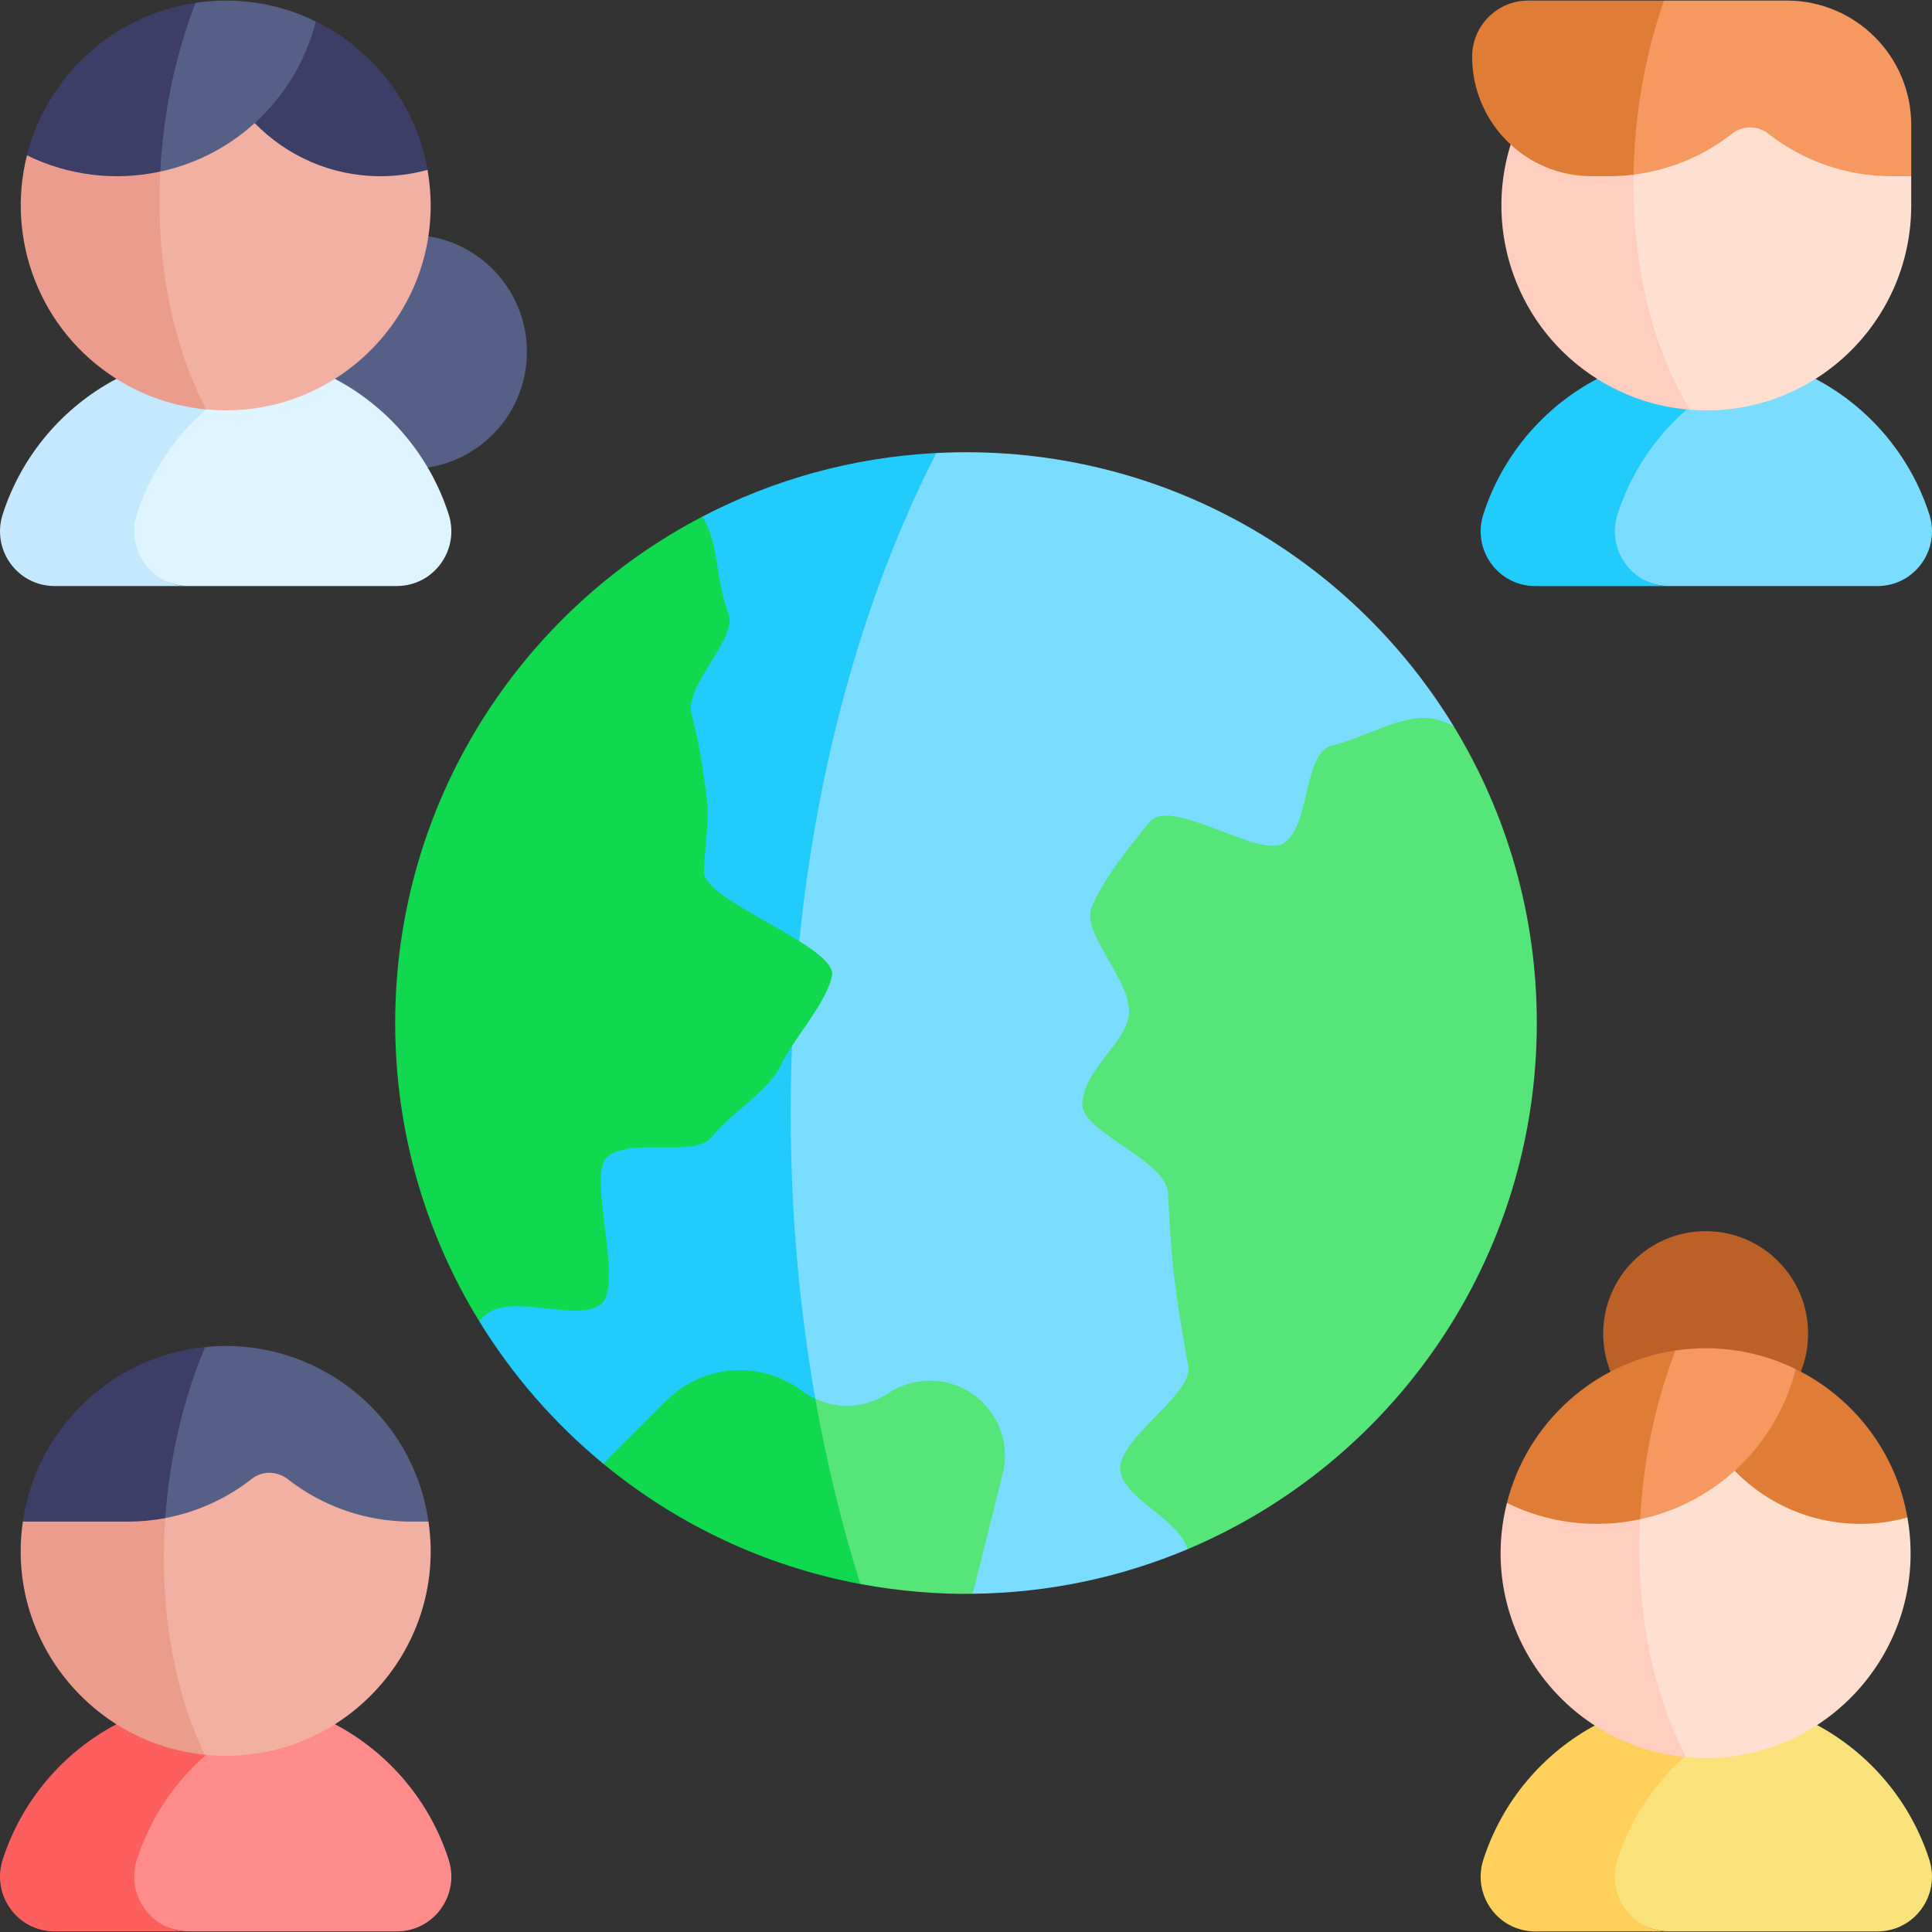
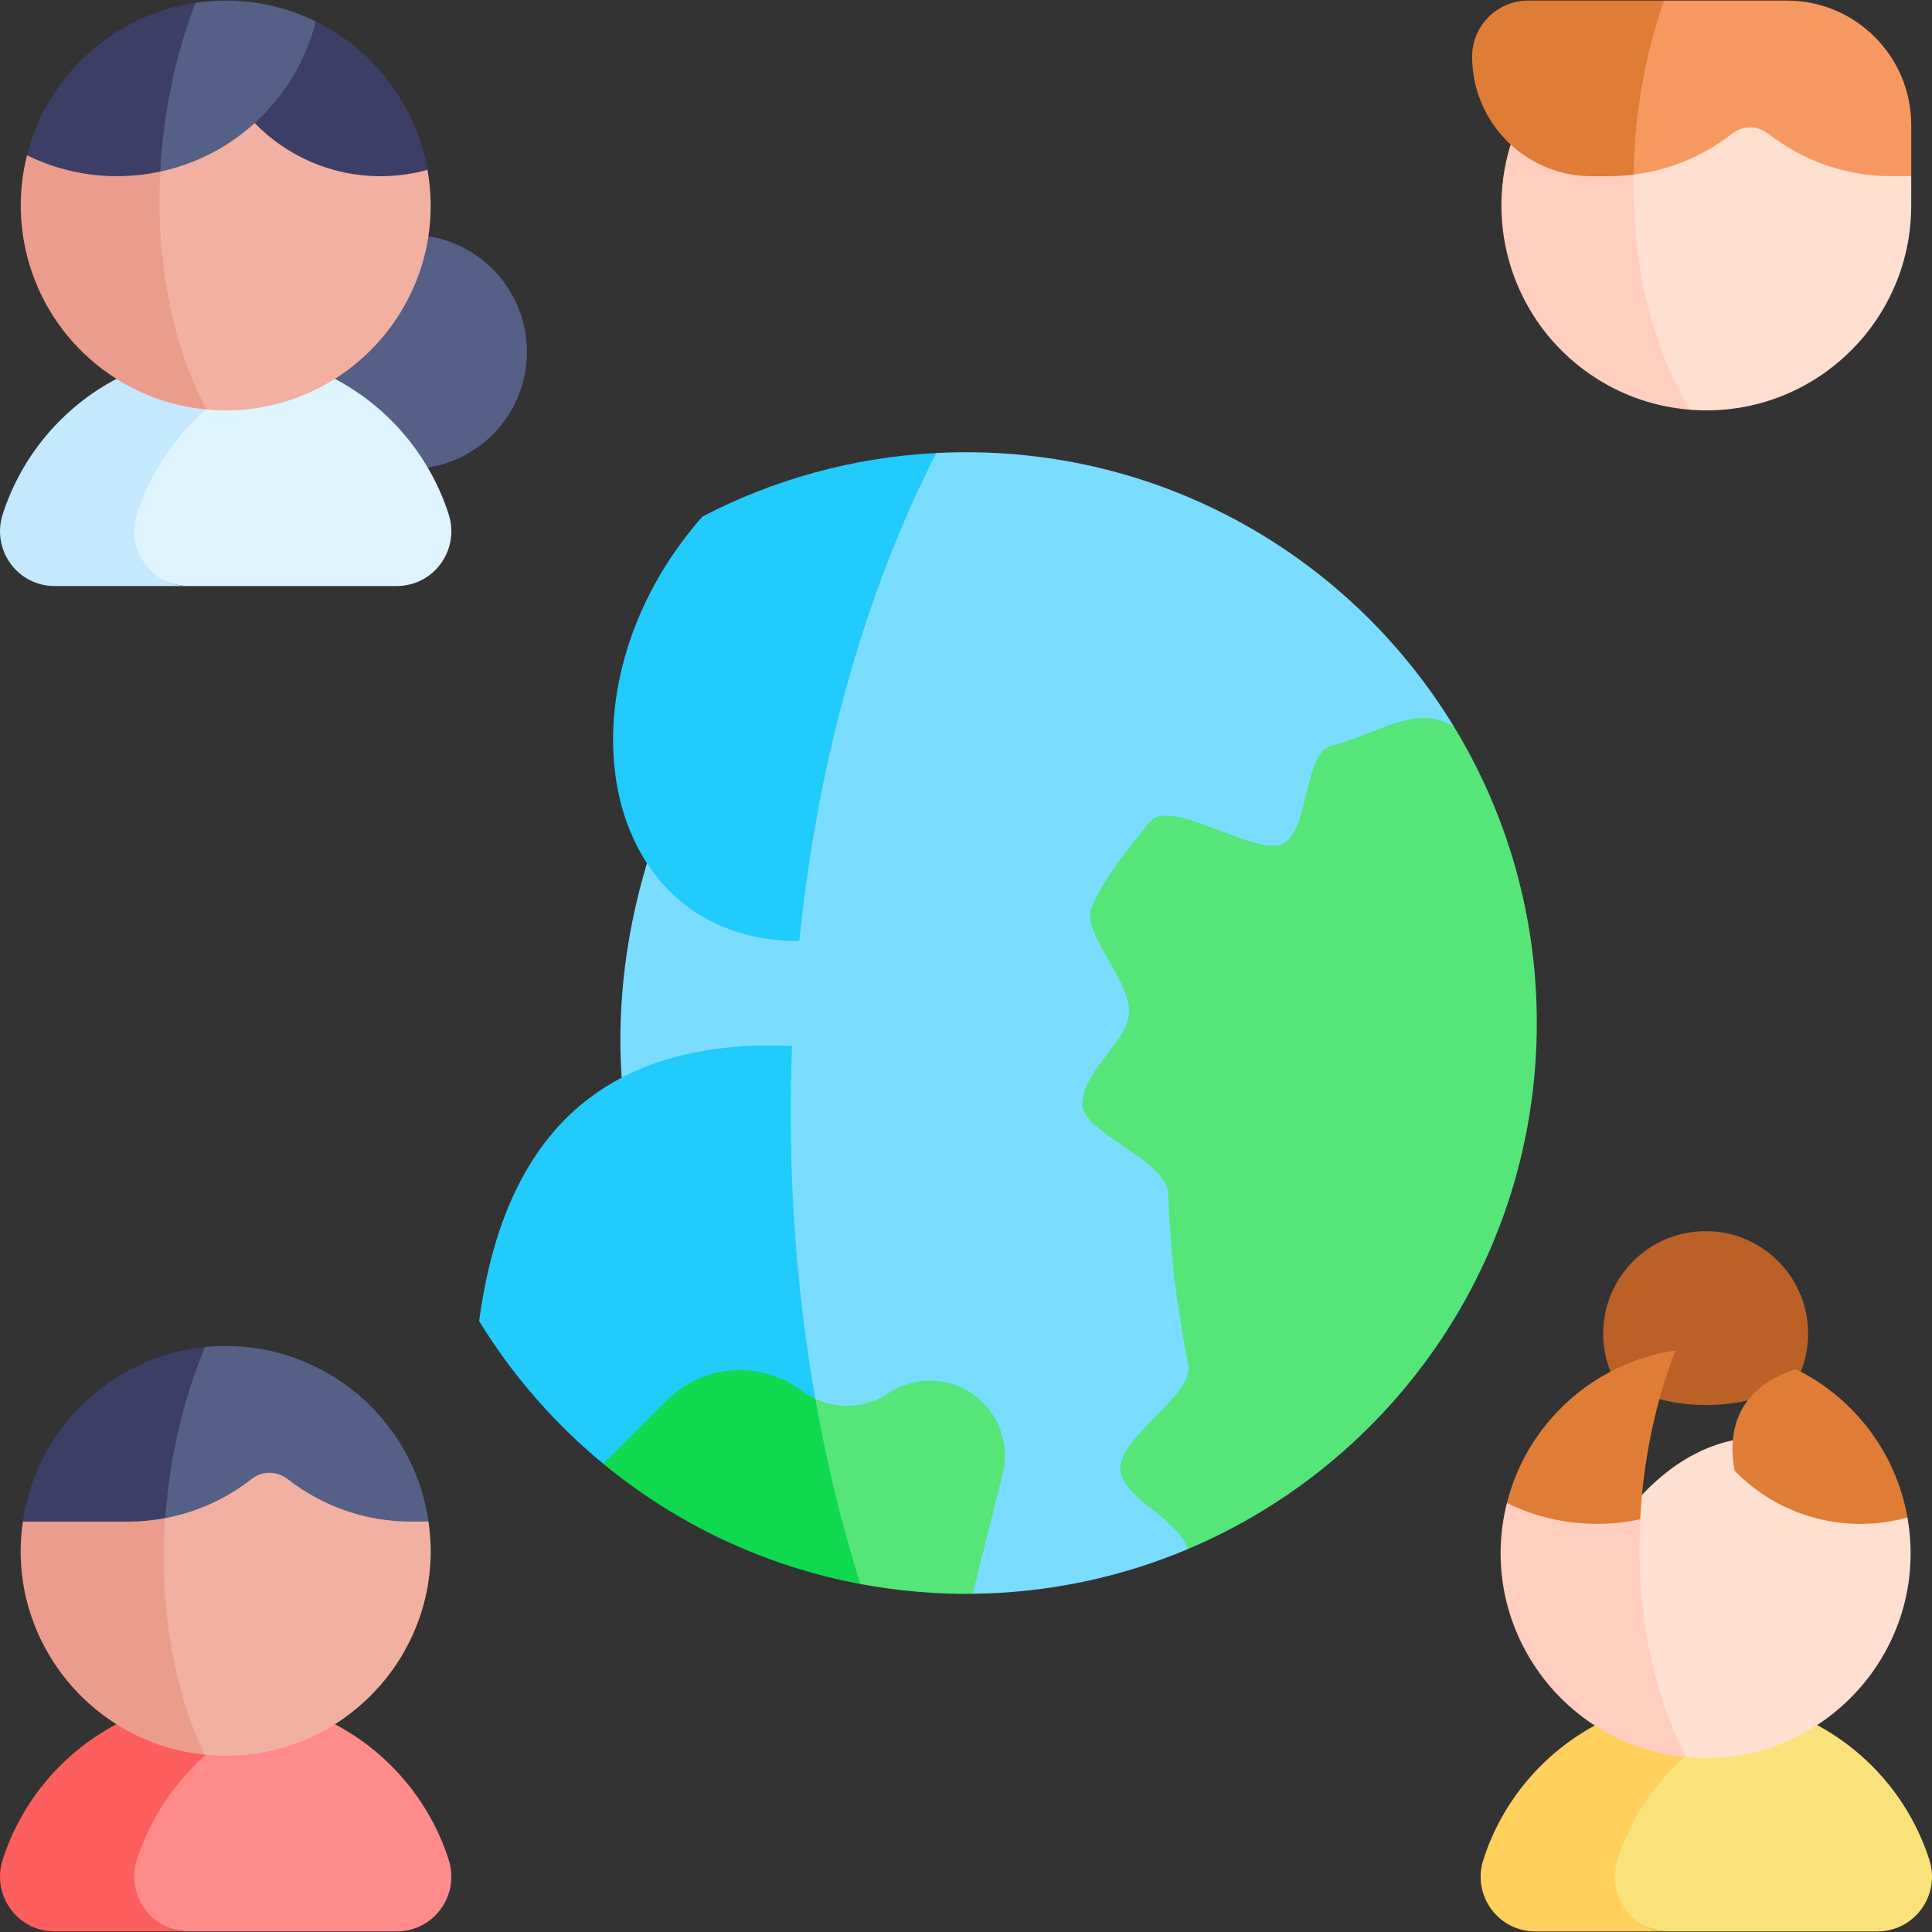
<svg xmlns="http://www.w3.org/2000/svg" width="512" viewBox="0 0 512 512" height="512" id="Capa_1">
  <rect x="0" y="0" width="512" height="512" fill="#333333" stroke="none" />
  <g>
    <g>
      <path fill="#7addff" d="m248.145 120.051c-101.784 82.313-124.54 219.363 9.624 302.317 20.18-.228 39.408-4.417 56.951-11.812v-.01l70.531-218.059h.01c-28.203-46.258-79.85-75.369-137.116-72.436z" />
      <path fill="#21cbfc" d="m186.141 136.901c-40.125 45.466-27.713 112.501 25.679 112.501 4.965-48.885 17.829-93.269 36.325-129.352-22.279 1.142-43.296 7.09-62.004 16.851z" />
      <path fill="#21cbfc" d="m209.883 277.196c-46.451-2.021-75.795 19.889-82.906 72.903 8.802 14.367 19.942 27.141 32.892 37.805 21.53 2.518 40.386-2.861 56.206-17.209-5.288-29.998-7.426-61.418-6.192-93.499z" />
      <path fill="#bb6027" d="m452.017 326.268c-14.998 0-27.151 12.153-27.151 27.151 0 3.569.683 6.971 1.934 10.085 12.536 13.276 43.329 10.22 50.434 0 1.251-3.113 1.934-6.516 1.934-10.085.001-14.998-12.153-27.151-27.151-27.151z" />
-       <path fill="#7addff" d="m511.285 136.302c-4.855-15.141-15.574-28.196-30.141-35.892-7.395-5.375-16.33-6.756-26.955-3.755-17.972 6.723-25.858 20.04-30.642 38.529-2.471 9.551 9.009 20.128 18.876 20.128h55.105c9.858.001 16.777-9.618 13.757-19.01z" />
-       <path fill="#21cbfc" d="m428.667 136.302c4.996-15.536 15.929-28.393 30.141-35.892-12.67-3.471-24.598-3.783-35.565 0-14.212 7.499-25.145 20.356-30.141 35.892-3.02 9.392 3.889 19.011 13.757 19.011h35.565c-9.868 0-16.777-9.619-13.757-19.011z" />
      <path fill="#ffdfcf" d="m447.914 108.586c31.799 2.48 58.581-22.65 58.581-54.132v-7.757c-48.144-59.807-110.418 11.186-58.581 61.889z" />
      <path fill="#ffcebf" d="m432.895 46.278c-4.539-16.13-23.813-21.302-32.564-7.98-7.224 23.278 1.864 48.813 22.911 62.102 7.244 4.579 15.65 7.483 24.672 8.186-9.779-15.843-15.425-37.905-15.019-62.308z" />
      <path fill="#fae27a" d="m511.285 492.837c-4.855-15.141-15.574-28.195-30.141-35.892-7.395-5.375-16.33-6.756-26.955-3.755-17.972 6.723-25.858 20.04-30.642 38.529-2.471 9.551 9.009 20.128 18.876 20.128h55.105c9.858.001 16.777-9.618 13.757-19.01z" />
      <path fill="#ffd05c" d="m428.667 492.837c4.996-15.536 15.929-28.393 30.141-35.892-12.67-3.471-24.598-3.783-35.565 0-14.212 7.499-25.145 20.356-30.141 35.892-3.02 9.392 3.889 19.011 13.757 19.011h35.565c-9.868 0-16.777-9.619-13.757-19.011z" />
      <path fill="#ff8b8b" d="m118.899 492.826c-4.855-15.141-15.574-28.195-30.141-35.891-7.395-5.376-16.33-6.756-26.955-3.755-17.972 6.723-25.858 20.04-30.642 38.529-2.471 9.551 9.009 20.128 18.876 20.128h55.105c9.857 0 16.777-9.619 13.757-19.011z" />
      <path fill="#fd5e5e" d="m36.281 492.826c4.996-15.536 15.929-28.392 30.141-35.891-12.67-3.471-24.598-3.783-35.565 0-14.212 7.499-25.145 20.356-30.141 35.891-3.02 9.392 3.889 19.011 13.757 19.011h35.565c-9.868 0-16.777-9.619-13.757-19.011z" />
      <path fill="#565f85" d="m113.5 62.605c-35.405 5.423-38.282 54.21-.145 61.305 14.884-2.286 26.283-15.143 26.283-30.668-.001-15.474-11.327-28.299-26.138-30.637z" />
      <path fill="#f69960" d="m501.283 46.697c.168 0 5.482 0 5.213 0 0-9.654 0-6.006 0-13.581 0-18.204-14.76-32.964-32.975-32.964h-32.535c-14.458 11.216-17.222 27.09-8.091 46.126 9.563-1.187 18.631-4.954 26.21-10.905 2.798-2.197 6.735-2.122 9.537.07 9.268 7.252 20.75 11.254 32.641 11.254z" />
      <path fill="#df7d37" d="m440.986.152h-35.99c-8.213 0-14.863 6.661-14.863 14.863 0 8.75 3.548 16.674 9.278 22.404 5.848 5.848 13.812 9.278 22.393 9.278 3.411-.058 6.172.192 11.091-.419.262-15.729 2.99-31.615 8.091-46.126z" />
      <path fill="#f1b0a2" d="m113.551 403.243c-24.628-21.803-52.351-32.109-73.702-.337-12.046 24.318-4.826 45.797 14.403 62.111 35.311 3.589 64.407-27.015 59.299-61.774z" />
      <path fill="#eb9c8d" d="m43.797 402.315c-6.387-13.339-27.13-18.528-37.734.928-4.521 30.77 17.833 58.689 48.189 61.774-8.093-16.89-12.137-38.92-10.455-62.702z" />
      <path fill="#565f85" d="m43.797 402.315c8.353-1.575 16.229-5.136 22.936-10.408 2.792-2.195 6.727-2.106 9.524.083 9.268 7.251 20.75 11.253 32.64 11.253h4.655c-4.07-28.522-29.975-49.177-59.183-46.269-15.672 10.37-20.992 25.333-10.572 45.341z" />
      <path fill="#3d3e65" d="m43.797 402.315c.1-1.412.216-2.829.357-4.252 1.48-14.979 5.075-28.916 10.215-41.09-24.861 2.475-44.793 21.722-48.306 46.269h27.927c3.315.001 6.595-.321 9.807-.927z" />
      <path fill="#55e579" d="m257.769 422.368 7.944-31.775c3.146-12.582-6.426-24.71-19.29-24.71-3.848 0-7.685 1.107-11.036 3.341-5.715 3.786-12.936 4.437-19.311 1.471-7.995 20.359-3.861 36.748 11.936 49.09 10.261 1.92 20.794 2.74 29.757 2.583z" />
      <path fill="#10d950" d="m212.517 368.582c-10.982-8.231-26.289-7.045-35.871 2.555l-16.777 16.767c19.289 15.9 42.587 27.1 68.141 31.881-4.9-15.526-8.915-31.95-11.936-49.09-1.237-.575-2.434-1.27-3.557-2.113z" />
      <path fill="#55e579" d="m385.261 192.487c13.964 22.911 22.011 49.824 22.011 78.62 0 62.722-38.167 116.518-92.552 139.449v-.01c-2.389-7.995-16.094-12.878-17.759-20.366-1.82-8.306 19.28-20.428 17.946-28.051-3.343-19.054-4.436-25.805-5.368-45.987-.403-8.699-23.107-16.146-22.724-23.676.445-8.802 10.871-15.598 12.267-22.921 1.676-8.761-12.65-22.145-9.837-28.982 3.403-8.244 10.799-16.984 15.484-22.776 5.451-6.744 28.786 9.733 35.385 5.751 7.158-4.313 5.203-24.183 12.909-25.993 8.13-1.903 16.756-7.302 24.576-7.302 2.638 0 5.192.921 7.654 2.244z" />
-       <path fill="#10d950" d="m220.481 258.684c1.747-7.79-34.112-19.85-33.926-27.658.207-7.975 1.645-12.909.621-20.625-1.076-7.995-1.903-13.56-3.868-20.976-2.131-7.985 12.36-19.983 9.712-26.944-3.113-8.182-2.71-17.263-5.73-23.438-.383-.786-.765-1.49-1.148-2.141-48.386 25.238-81.413 75.858-81.413 134.205 0 28.951 8.13 55.999 22.249 78.992 1.169-1.303 2.379-2.317 3.693-2.886 7.706-3.31 21.711 2.576 28.103-1.21 7.22-4.261-3.517-34.661 2.182-39.429 6.403-5.368 23.128.496 27.793-5.368 5.12-6.454 14.894-12.009 18.163-18.877.783-1.645 1.822-3.368 2.973-5.133 3.883-5.963 9.295-12.691 10.596-18.512z" />
      <path fill="#def5ff" d="m118.899 136.291c-4.855-15.141-15.574-28.195-30.141-35.891-7.395-5.376-16.33-6.756-26.955-3.755-17.972 6.723-25.858 20.04-30.642 38.529-2.471 9.551 9.009 20.128 18.876 20.128h55.105c9.857 0 16.777-9.619 13.757-19.011z" />
      <path fill="#c4e8fe" d="m36.281 136.291c4.996-15.536 15.929-28.393 30.141-35.891-12.67-3.471-24.598-3.783-35.565 0-14.212 7.499-25.145 20.356-30.141 35.891-3.02 9.392 3.889 19.011 13.757 19.011h35.565c-9.868 0-16.777-9.619-13.757-19.011z" />
      <path fill="#f1b0a2" d="m113.293 45.011c-20.201-24.69-51.403-31.93-75.784.465-9.437 24.764-.466 47.033 17.179 63.035 35.684 3.338 64.82-28.121 58.605-63.5z" />
      <path fill="#eb9c8d" d="m42.467 45.475c-6.715-12.856-23.394-15.91-35.317-4.312-5.643 22.297 3.393 46.412 23.706 59.237 7.018 4.436 15.127 7.296 23.831 8.111-8.806-16.611-13.481-38.835-12.22-63.036z" />
      <path fill="#3d3e65" d="m113.293 45.011c-3.962 1.096-8.13 1.686-12.443 1.686-13.074 0-24.896-5.389-33.347-14.077-2.478-13.297 3.118-22.698 16.187-26.935 15.308 7.499 26.562 22.001 29.603 39.326z" />
      <path fill="#565f85" d="m42.467 45.475c20.44-4.384 36.253-20.084 41.223-39.79-9.768-4.807-20.814-6.569-31.869-4.938-12.691 12.193-16.999 27.243-9.354 44.728z" />
      <path fill="#3d3e65" d="m42.467 45.475c.804-15.449 3.945-30.785 9.355-44.728-21.796 3.215-39.379 19.372-44.673 40.416 10.863 5.346 23.272 6.896 35.318 4.312z" />
      <path fill="#ffdfcf" d="m505.491 402.157c-20.201-24.69-51.403-31.93-75.785.465-9.437 24.764-.466 47.033 17.178 63.035 35.686 3.338 64.822-28.121 58.607-63.5z" />
      <path fill="#ffcebf" d="m434.665 402.621c-6.715-12.856-23.394-15.91-35.317-4.312-8.176 32.311 14.549 64.26 47.538 67.347-8.807-16.61-13.482-38.834-12.221-63.035z" />
      <path fill="#df7d37" d="m505.491 402.157c-15.888 4.397-33.561.182-45.79-12.391-2.478-13.297 3.118-22.697 16.187-26.934 15.308 7.498 26.562 22 29.603 39.325z" />
-       <path fill="#f69960" d="m434.665 402.621c20.441-4.385 36.254-20.085 41.224-39.79-9.768-4.807-20.814-6.569-31.869-4.938-12.692 12.193-17 27.243-9.355 44.728z" />
      <path fill="#df7d37" d="m434.665 402.621c.802-15.389 3.924-30.729 9.355-44.728-21.796 3.215-39.379 19.371-44.672 40.416 10.862 5.345 23.271 6.896 35.317 4.312z" />
    </g>
  </g>
</svg>